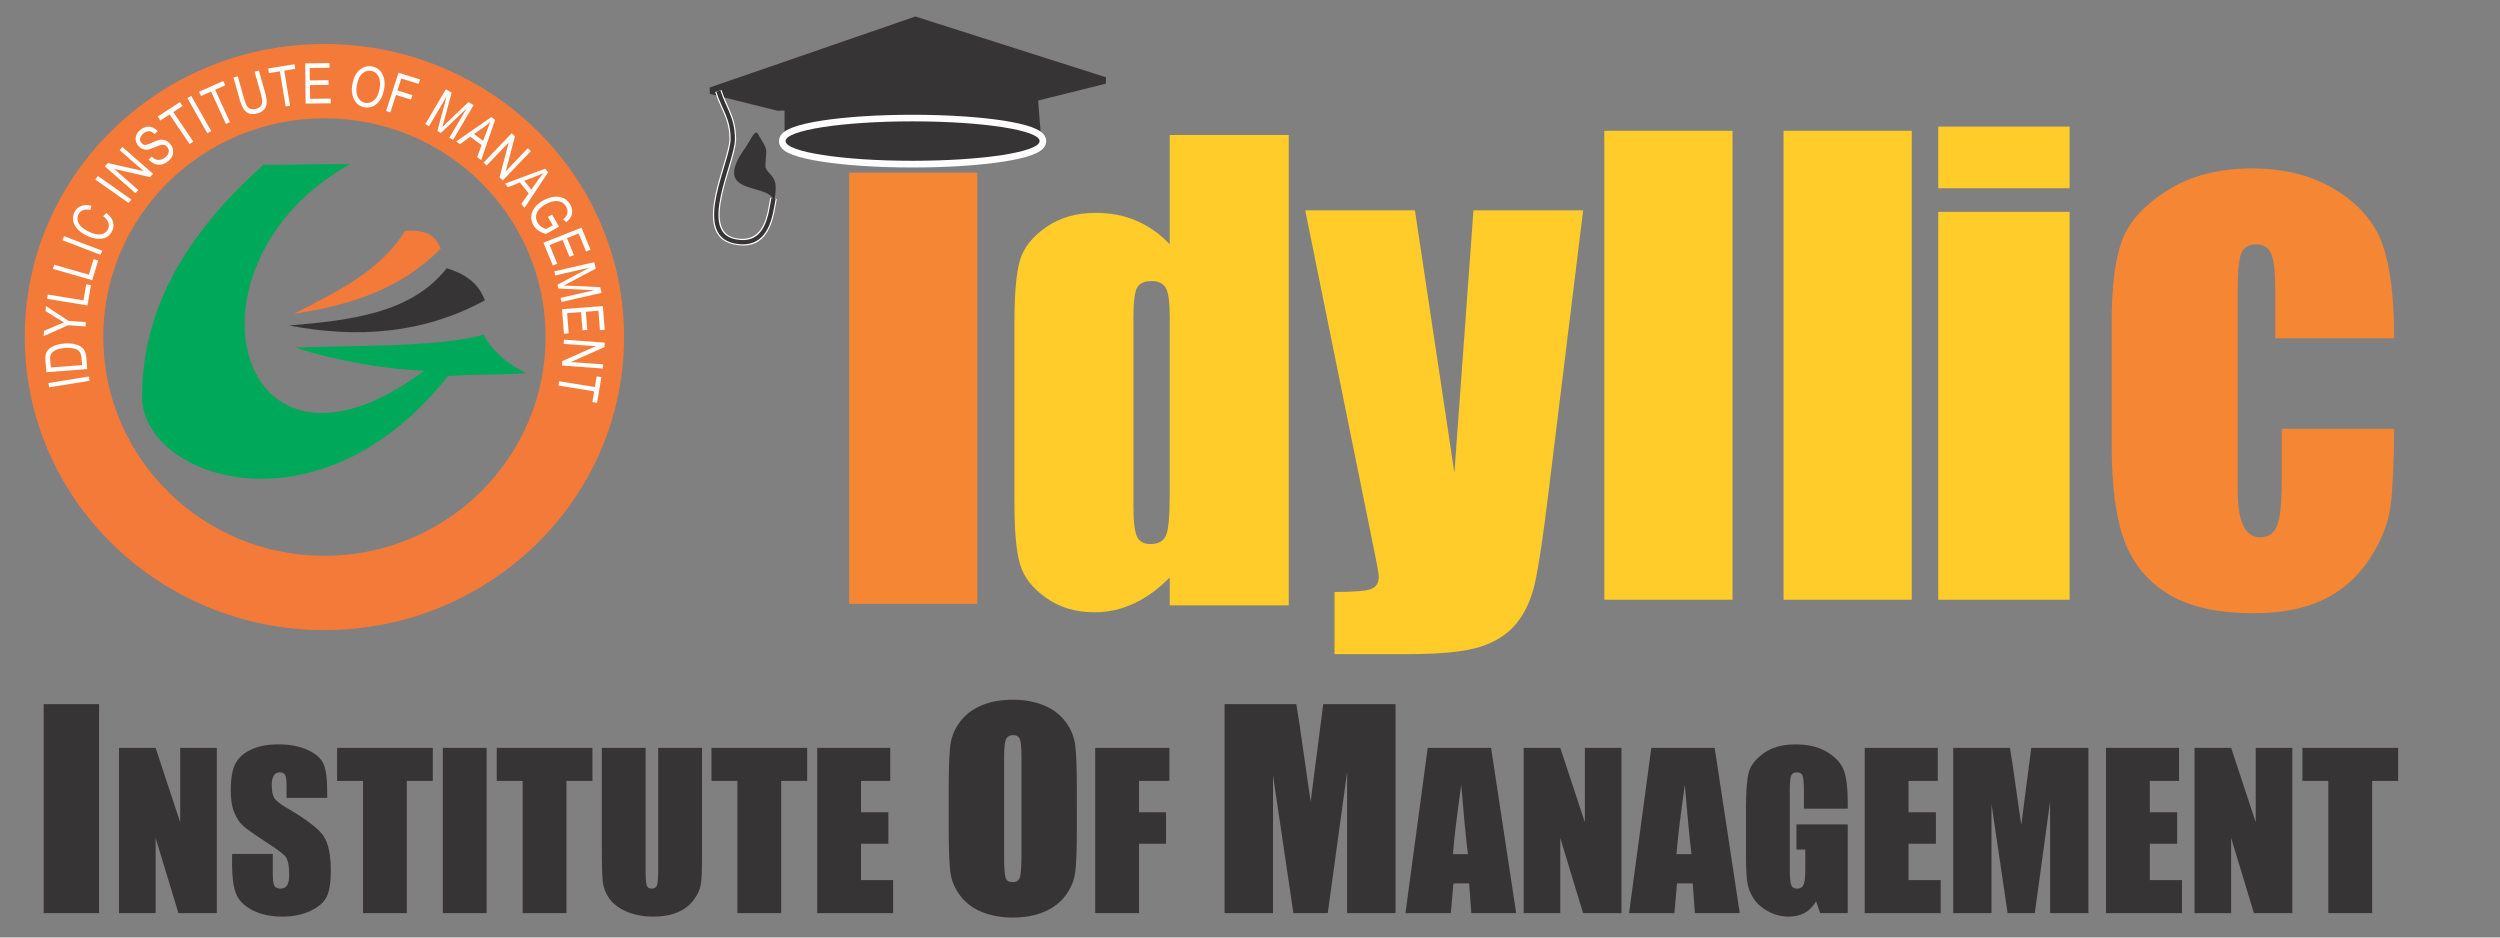
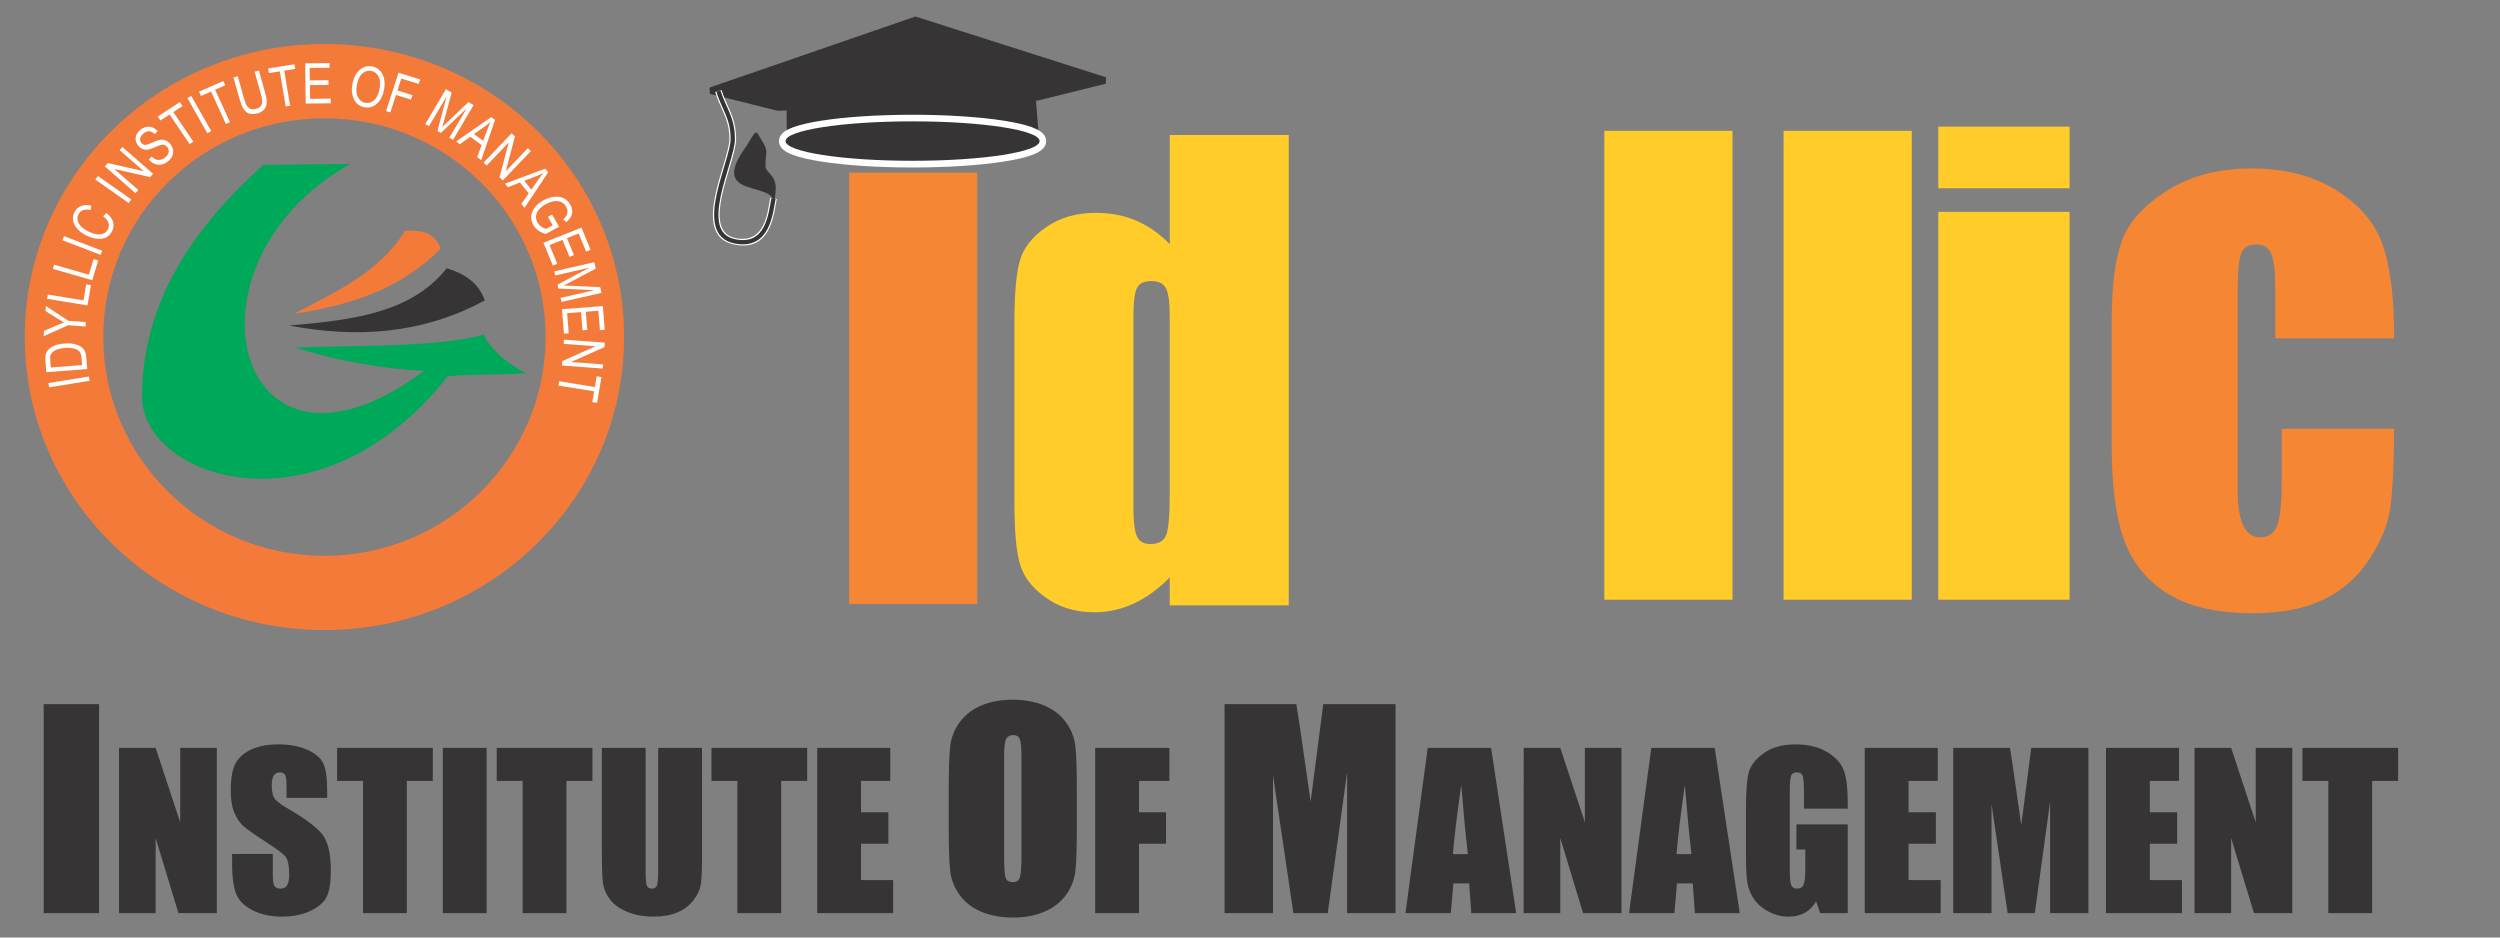
<svg xmlns="http://www.w3.org/2000/svg" version="1.1" id="Layer_1" x="0px" y="0px" width="200px" height="75px" viewBox="0 0 200 75" enable-background="new 0 0 200 75" xml:space="preserve">
  <rect x="0" y="0" width="200" height="75" fill="#808080" stroke="none" />
  <g>
    <path fill="#373435" d="M191.85,59.829v2.646h-2.079V73.05h-3.504V62.474h-2.073v-2.646H191.85z M183.386,59.829V73.05h-3.071   l-1.823-6.01v6.01h-2.929V59.829h2.929l1.966,5.955v-5.955H183.386z M168.479,59.829h5.844v2.646h-2.338v2.505h2.188v2.519h-2.188   v2.908h2.571v2.645h-6.077V59.829z M167.072,59.829V73.05h-3.063v-8.926l-1.225,8.926h-2.173l-1.29-8.723v8.723h-3.063V59.829   h4.537c0.135,0.794,0.273,1.731,0.423,2.811l0.483,3.364l0.799-6.175H167.072z M149.178,59.829h5.844v2.646h-2.339v2.505h2.188   v2.519h-2.188v2.908h2.572v2.645h-6.077V59.829z M147.819,64.696h-3.503v-1.201c0-0.756-0.034-1.229-0.099-1.422   c-0.069-0.19-0.226-0.284-0.475-0.284c-0.219,0-0.363,0.08-0.444,0.244c-0.076,0.162-0.116,0.584-0.116,1.258v6.345   c0,0.595,0.04,0.985,0.116,1.174c0.081,0.188,0.234,0.282,0.467,0.282c0.255,0,0.43-0.106,0.523-0.318   c0.09-0.214,0.136-0.627,0.136-1.243v-1.567h-0.708v-2.01h4.103v7.098h-2.204l-0.324-0.948c-0.238,0.411-0.54,0.715-0.904,0.922   c-0.363,0.202-0.791,0.306-1.286,0.306c-0.588,0-1.14-0.143-1.65-0.422c-0.515-0.28-0.903-0.626-1.171-1.042   c-0.266-0.412-0.432-0.848-0.499-1.302c-0.065-0.454-0.101-1.138-0.101-2.045v-3.93c0-1.262,0.069-2.18,0.208-2.751   c0.139-0.574,0.537-1.099,1.196-1.572c0.655-0.477,1.506-0.717,2.55-0.717c1.026,0,1.879,0.206,2.555,0.621   c0.677,0.414,1.119,0.907,1.324,1.476c0.204,0.568,0.307,1.394,0.307,2.479V64.696z M135.319,68.332   c-0.179-1.497-0.354-3.349-0.534-5.548c-0.355,2.528-0.576,4.377-0.665,5.548H135.319z M137.175,59.829l2.005,13.222h-3.588   l-0.173-2.378h-1.259l-0.208,2.378h-3.627l1.781-13.222H137.175z M129.717,59.829V73.05h-3.071l-1.824-6.01v6.01h-2.929V59.829   h2.929l1.967,5.955v-5.955H129.717z M117.432,68.332c-0.179-1.497-0.354-3.349-0.533-5.548c-0.354,2.528-0.577,4.377-0.665,5.548   H117.432z M119.287,59.829l2.006,13.222h-3.588l-0.173-2.378h-1.259l-0.208,2.378h-3.628l1.781-13.222H119.287z M111.643,56.328   V73.05h-3.873V61.76l-1.55,11.29h-2.749l-1.631-11.032V73.05h-3.874V56.328h5.739c0.169,1.005,0.345,2.188,0.535,3.554l0.611,4.255   l1.009-7.809H111.643z M87.617,59.829h5.934v2.646h-2.429v2.505h2.162v2.519h-2.162v5.553h-3.505V59.829z M81.718,60.625   c0-0.779-0.042-1.275-0.132-1.495c-0.086-0.215-0.266-0.324-0.539-0.324c-0.232,0-0.41,0.088-0.532,0.264   c-0.125,0.174-0.187,0.692-0.187,1.556v7.807c0,0.973,0.043,1.572,0.123,1.798c0.079,0.229,0.27,0.342,0.563,0.342   c0.302,0,0.493-0.13,0.579-0.391c0.082-0.265,0.125-0.885,0.125-1.872V60.625z M86.149,66.118c0,1.683-0.04,2.872-0.119,3.569   c-0.083,0.701-0.334,1.34-0.759,1.918c-0.423,0.579-0.998,1.022-1.721,1.333c-0.722,0.31-1.567,0.466-2.526,0.466   c-0.912,0-1.732-0.148-2.458-0.44c-0.73-0.294-1.312-0.73-1.753-1.316c-0.442-0.585-0.705-1.223-0.791-1.911   c-0.083-0.69-0.125-1.896-0.125-3.618v-2.858c0-1.683,0.04-2.87,0.122-3.571c0.079-0.698,0.331-1.337,0.758-1.915   c0.424-0.579,0.995-1.022,1.722-1.333c0.722-0.31,1.563-0.465,2.525-0.465c0.913,0,1.732,0.147,2.458,0.44   c0.726,0.292,1.312,0.73,1.753,1.314c0.442,0.587,0.704,1.225,0.787,1.913c0.086,0.689,0.126,1.892,0.126,3.616V66.118z    M65.376,59.829h5.843v2.646h-2.338v2.505h2.188v2.519h-2.188v2.908h2.571v2.645h-6.076V59.829z M64.574,59.829v2.646h-2.079V73.05   h-3.503V62.474h-2.073v-2.646H64.574z M56.162,59.829v8.837c0,1-0.034,1.706-0.099,2.11c-0.068,0.407-0.264,0.822-0.591,1.249   c-0.329,0.43-0.759,0.752-1.295,0.973c-0.534,0.221-1.168,0.332-1.893,0.332c-0.807,0-1.517-0.131-2.131-0.393   c-0.616-0.263-1.077-0.603-1.384-1.021c-0.304-0.422-0.485-0.862-0.539-1.327c-0.057-0.466-0.083-1.444-0.083-2.938v-7.822h3.503   v9.913c0,0.577,0.03,0.948,0.097,1.106c0.062,0.162,0.19,0.243,0.386,0.243c0.221,0,0.364-0.09,0.429-0.266   c0.063-0.178,0.094-0.596,0.094-1.254v-9.743H56.162z M47.395,59.829v2.646h-2.08V73.05h-3.503V62.474h-2.073v-2.646H47.395z    M38.931,59.829V73.05h-3.506V59.829H38.931z M34.624,59.829v2.646h-2.079V73.05h-3.503V62.474h-2.074v-2.646H34.624z    M26.175,63.83h-3.252V62.85c0-0.457-0.043-0.75-0.125-0.875c-0.083-0.126-0.221-0.187-0.418-0.187   c-0.21,0-0.369,0.083-0.477,0.254c-0.107,0.166-0.163,0.424-0.163,0.767c0,0.44,0.06,0.774,0.183,0.997   c0.116,0.224,0.448,0.491,0.991,0.809c1.56,0.908,2.54,1.652,2.946,2.236c0.406,0.583,0.607,1.521,0.607,2.817   c0,0.943-0.114,1.638-0.338,2.083c-0.224,0.446-0.659,0.822-1.3,1.124c-0.645,0.301-1.393,0.454-2.248,0.454   c-0.938,0-1.739-0.176-2.401-0.523c-0.665-0.349-1.099-0.793-1.303-1.331c-0.205-0.541-0.308-1.304-0.308-2.297v-0.864h3.254v1.608   c0,0.497,0.045,0.814,0.136,0.956c0.093,0.14,0.255,0.213,0.488,0.213c0.234,0,0.407-0.09,0.521-0.271   c0.113-0.179,0.17-0.446,0.17-0.8c0-0.778-0.108-1.289-0.323-1.529c-0.221-0.239-0.77-0.637-1.639-1.198   c-0.872-0.568-1.449-0.978-1.734-1.234c-0.281-0.256-0.516-0.61-0.702-1.062c-0.188-0.452-0.278-1.029-0.278-1.732   c0-1.012,0.131-1.753,0.396-2.222c0.261-0.468,0.688-0.833,1.275-1.097c0.588-0.264,1.299-0.397,2.131-0.397   c0.912,0,1.688,0.146,2.327,0.433c0.642,0.29,1.065,0.653,1.276,1.093c0.207,0.438,0.309,1.183,0.309,2.233V63.83z M17.346,59.829   V73.05h-3.071l-1.825-6.01v6.01H9.521V59.829h2.928l1.967,5.955v-5.955H17.346z M7.927,56.328V73.05H3.494V56.328H7.927z" />
    <g>
      <rect x="67.934" y="13.813" fill="#F58634" width="10.246" height="34.499" />
      <path fill="#FFCC29" d="M93.578,25.349c0-1.134-0.095-1.888-0.297-2.277c-0.193-0.388-0.587-0.587-1.167-0.587    c-0.563,0-0.95,0.175-1.143,0.523c-0.193,0.351-0.298,1.127-0.298,2.341v15.105c0,1.254,0.096,2.077,0.289,2.475    c0.186,0.397,0.549,0.595,1.079,0.595c0.612,0,1.023-0.222,1.231-0.666c0.201-0.436,0.305-1.523,0.305-3.236V25.349z     M103.099,10.799v37.629h-9.521v-2.23c-0.917,0.928-1.874,1.627-2.881,2.086c-1.005,0.468-2.059,0.699-3.153,0.699    c-1.481,0-2.761-0.382-3.848-1.151c-1.086-0.761-1.779-1.649-2.084-2.656c-0.305-1.008-0.457-2.651-0.457-4.927V25.809    c0-2.364,0.152-4.046,0.457-5.037c0.305-0.992,1.007-1.865,2.108-2.619c1.104-0.754,2.416-1.126,3.936-1.126    c1.184,0,2.263,0.207,3.244,0.627c0.982,0.42,1.875,1.046,2.679,1.88v-8.735H103.099z" />
-       <path fill="#FFCC29" d="M126.651,16.827l-2.767,22.529c-0.43,3.565-0.799,6-1.092,7.296c-0.295,1.299-0.784,2.371-1.47,3.212    c-0.687,0.85-1.641,1.465-2.856,1.866c-1.217,0.401-3.17,0.601-5.846,0.601h-5.86v-4.973c1.5,0,2.465-0.073,2.889-0.225    c0.435-0.152,0.653-0.481,0.653-1.003c0-0.247-0.204-1.336-0.605-3.259l-5.28-26.045h8.776l3.158,21l1.525-21H126.651z" />
      <rect x="128.347" y="10.464" fill="#FFCC29" width="10.254" height="37.514" />
      <path fill="#FFCC29" d="M165.568,16.952v31.026h-10.506V16.952H165.568z M165.568,10.129v4.933h-10.506v-4.933H165.568z" />
      <path fill="#F58634" d="M191.534,27.064h-9.514v-3.958c0-1.379-0.111-2.314-0.323-2.809c-0.223-0.495-0.616-0.743-1.203-0.743    c-0.581,0-0.973,0.221-1.168,0.654c-0.203,0.433-0.307,1.396-0.307,2.897v16.202c0,1.218,0.154,2.138,0.451,2.756    c0.298,0.609,0.741,0.918,1.321,0.918c0.683,0,1.151-0.316,1.391-0.962c0.237-0.637,0.357-1.847,0.357-3.623v-4.09h8.994    c-0.018,2.748-0.111,4.806-0.29,6.174c-0.171,1.369-0.725,2.783-1.669,4.224c-0.939,1.439-2.167,2.526-3.685,3.259    c-1.518,0.734-3.385,1.096-5.618,1.096c-2.847,0-5.106-0.504-6.77-1.512c-1.662-1.005-2.846-2.418-3.538-4.247    c-0.69-1.821-1.03-4.399-1.03-7.748V25.8c0-2.924,0.281-5.124,0.843-6.609c0.572-1.483,1.773-2.799,3.623-3.965    c1.85-1.167,4.101-1.75,6.745-1.75c2.634,0,4.874,0.575,6.742,1.732c1.867,1.158,3.104,2.615,3.726,4.373    C191.228,21.348,191.534,23.84,191.534,27.064" />
      <rect x="142.684" y="10.464" fill="#FFCC29" width="10.255" height="37.514" />
      <polygon fill="none" stroke="#373435" stroke-width="0.531" stroke-miterlimit="2.613" points="56.855,7.254 73.233,1.6     88.4,6.437 83.016,7.775 62.238,8.596   " />
      <polygon fill-rule="evenodd" clip-rule="evenodd" fill="#373435" points="56.856,7.251 73.234,1.596 88.401,6.432 83.016,7.771     62.239,8.591   " />
      <polygon fill-rule="evenodd" clip-rule="evenodd" fill="#373435" points="62.926,7.267 82.792,6.972 83.133,11.261 62.945,11.484       " />
-       <polygon fill="none" stroke="#373435" stroke-width="0.344" stroke-miterlimit="2.613" points="62.926,7.267 82.792,6.972     83.133,11.261 62.945,11.484   " />
      <ellipse fill="none" stroke="#FEFEFE" stroke-width="1.064" stroke-miterlimit="2.613" cx="73.006" cy="11.29" rx="10.161" ry="1.577" />
      <path fill-rule="evenodd" clip-rule="evenodd" fill="#373435" d="M73.007,12.863c5.611,0,10.162-0.706,10.162-1.578    c0-0.869-4.551-1.577-10.162-1.577s-10.161,0.708-10.161,1.577C62.846,12.157,67.396,12.863,73.007,12.863" />
      <path fill="#FEFEFE" d="M57.726,7.208c0.147,0.469,0.326,0.867,0.497,1.244c0.35,0.78,0.667,1.484,0.667,2.676    c0,0.547-0.252,1.394-0.54,2.353c-0.205,0.684-0.427,1.427-0.583,2.145c-0.35,1.625-0.353,3.127,1.062,3.42    c1.803,0.374,2.347-1.004,2.596-2.162c0.051-0.238,0.093-0.48,0.128-0.696c0.022-0.126,0.042-0.243,0.064-0.362l0.527,0.097    c-0.019,0.095-0.04,0.22-0.063,0.352c-0.036,0.214-0.078,0.455-0.133,0.716c-0.299,1.388-0.964,3.038-3.228,2.569    c-1.847-0.383-1.886-2.146-1.477-4.042v-0.001c0.158-0.736,0.384-1.491,0.592-2.185c0.274-0.917,0.518-1.729,0.518-2.205    c0-1.083-0.296-1.738-0.623-2.464c-0.173-0.387-0.356-0.793-0.516-1.303L57.726,7.208z" />
      <path fill="none" stroke="#373435" stroke-width="0.344" stroke-miterlimit="2.613" d="M57.471,7.285    c0.456,1.455,1.151,2.13,1.151,3.844c0,1.803-3.067,7.508,0.151,8.176c2.676,0.554,2.877-2.235,3.108-3.428" />
      <path fill-rule="evenodd" clip-rule="evenodd" fill="#373435" d="M61.91,16.378c0.258-2.015-5.327-0.329-2.263-4.595    c0.347-0.48,0.747-1.469,0.972-1.094c0.933,1.557,0.661,1.046,0.613,2.583c-0.013,0.38,0.503,0.649,0.699,1.103    C62.122,14.814,62.082,15.258,61.91,16.378" />
      <path fill-rule="evenodd" clip-rule="evenodd" fill="#F47A3A" d="M25.955,9.464c9.769,0,17.693,7.836,17.693,17.498    c0,9.665-7.924,17.503-17.693,17.503c-9.77,0-17.694-7.838-17.694-17.503C8.261,17.3,16.185,9.464,25.955,9.464 M25.955,3.521    c13.237,0,23.972,10.496,23.972,23.441c0,12.944-10.735,23.444-23.972,23.444S1.981,39.907,1.981,26.963    C1.981,14.018,12.718,3.521,25.955,3.521z" />
      <path fill-rule="evenodd" clip-rule="evenodd" fill="#00A859" d="M21.068,13.186c2.517,0,4.436-0.065,6.951-0.065    c-14.278,7.943-9.21,27.822,5.923,16.535c-3.235-0.107-7.421-0.878-10.3-1.851c4.424-0.171,11.564-0.017,15.061-1.032    c0.442,1.044,1.88,2.375,3.386,3.073c-1.734,0.17-4.53,0.079-6.264,0.25c-10.173,12.899-24.197,8.286-24.461,1.792    C11.315,24.061,15.64,18.06,21.068,13.186" />
      <path fill-rule="evenodd" clip-rule="evenodd" fill="#F47A3A" d="M23.51,25.107c3.706-1.9,6.976-3.512,8.897-6.642    c1.611-0.082,2.382,0.267,2.849,1.433C32.046,23.087,28.313,24.355,23.51,25.107" />
      <path fill-rule="evenodd" clip-rule="evenodd" fill="#373435" d="M23.133,26.041c5.108-0.433,9.79-1.021,12.608-4.582    c1.413,0.436,2.522,1.137,3.047,2.569C33.775,26.745,28.521,27.064,23.133,26.041" />
      <path fill="#FEFEFE" d="M44.734,30.498l2.856,0.464l0.145-0.856l0.379,0.062l-0.348,2.063l-0.38-0.063l0.146-0.86l-2.856-0.464    L44.734,30.498z M45.114,27.172l3.271,0.24l-0.027,0.358l-2.68,1.193l2.574,0.188l-0.024,0.331l-3.271-0.239l0.028-0.356    l2.674-1.19l-2.569-0.188L45.114,27.172z M44.958,24.734l3.271-0.249l0.15,1.899l-0.384,0.03l-0.123-1.551l-1.005,0.077    l0.117,1.456l-0.383,0.03l-0.115-1.457l-1.115,0.084l0.127,1.613l-0.383,0.03L44.958,24.734z M44.346,21.706l3.195-0.729    l0.121,0.512l-2.118,1.123l-0.444,0.23c0.125,0.003,0.306,0.01,0.545,0.02l2.368,0.109l0.109,0.458l-3.195,0.728l-0.079-0.328    l2.687-0.612l-2.864-0.134L44.6,22.776l2.555-1.363l-2.73,0.622L44.346,21.706z M43.477,19.418l3.042-1.205l0.726,1.769    l-0.357,0.141l-0.593-1.442l-0.934,0.37l0.557,1.354l-0.357,0.142l-0.557-1.354l-1.038,0.41l0.617,1.501l-0.355,0.141    L43.477,19.418z M43.834,17.351l0.337-0.185l0.554,0.972l-1.061,0.584c-0.232-0.068-0.433-0.162-0.599-0.281    c-0.166-0.118-0.296-0.261-0.393-0.43c-0.127-0.225-0.184-0.457-0.171-0.695c0.013-0.239,0.1-0.47,0.262-0.694    c0.162-0.224,0.396-0.42,0.703-0.589c0.312-0.172,0.614-0.271,0.904-0.294c0.291-0.022,0.54,0.018,0.746,0.125    c0.205,0.106,0.373,0.274,0.503,0.503c0.098,0.168,0.148,0.333,0.157,0.495c0.007,0.162-0.023,0.315-0.094,0.462    c-0.071,0.147-0.197,0.295-0.378,0.45l-0.249-0.225c0.141-0.126,0.234-0.238,0.283-0.338c0.047-0.1,0.068-0.21,0.062-0.327    c-0.007-0.116-0.043-0.232-0.109-0.348c-0.095-0.168-0.219-0.289-0.371-0.364c-0.152-0.076-0.336-0.101-0.552-0.079    c-0.217,0.023-0.45,0.102-0.701,0.239c-0.383,0.211-0.624,0.448-0.725,0.71c-0.101,0.262-0.08,0.519,0.064,0.77    c0.067,0.121,0.167,0.228,0.299,0.32c0.131,0.094,0.256,0.155,0.379,0.185l0.534-0.293L43.834,17.351z M41.935,14.464l0.571,0.708    l0.537-0.771c0.165-0.237,0.303-0.424,0.414-0.562c-0.187,0.101-0.381,0.19-0.583,0.268L41.935,14.464z M40.401,14.693    l3.215-1.201l0.236,0.293l-1.891,2.842l-0.252-0.313l0.587-0.844l-0.704-0.873l-0.96,0.382L40.401,14.693z M38.686,13.01    l2.244-2.347l0.267,0.245l-0.737,2.795l1.766-1.848l0.247,0.228l-2.245,2.347l-0.265-0.244l0.736-2.79l-1.763,1.844L38.686,13.01z     M37.921,10.721l0.733,0.546l0.325-0.877c0.1-0.27,0.186-0.485,0.259-0.645c-0.156,0.143-0.321,0.277-0.497,0.402L37.921,10.721z     M36.495,11.317l2.809-1.949l0.302,0.226l-1.108,3.215l-0.324-0.242l0.354-0.959l-0.903-0.672l-0.832,0.603L36.495,11.317z     M34.024,9.926l1.645-2.784l0.463,0.263l-0.615,2.285l-0.134,0.475c0.088-0.087,0.217-0.211,0.388-0.375l1.701-1.62l0.416,0.236    l-1.645,2.784l-0.297-0.169l1.383-2.341l-2.06,1.956l-0.277-0.158l0.736-2.762l-1.407,2.379L34.024,9.926z M30.889,8.883    l0.991-3.068l1.729,0.539l-0.116,0.36l-1.388-0.433l-0.309,0.955l1.2,0.374l-0.117,0.36l-1.2-0.374L31.23,8.989L30.889,8.883z     M28.544,6.835c-0.072,0.391-0.04,0.708,0.096,0.956c0.135,0.246,0.33,0.392,0.581,0.437c0.256,0.045,0.493-0.024,0.707-0.211    c0.215-0.187,0.36-0.491,0.438-0.913c0.05-0.272,0.05-0.524,0-0.754c-0.039-0.177-0.119-0.327-0.239-0.449    c-0.121-0.123-0.264-0.199-0.428-0.229c-0.264-0.047-0.502,0.021-0.713,0.208C28.774,6.065,28.627,6.384,28.544,6.835z     M28.184,6.767c0.099-0.54,0.297-0.933,0.593-1.18c0.295-0.247,0.625-0.338,0.985-0.275c0.234,0.042,0.435,0.145,0.602,0.307    c0.169,0.164,0.288,0.378,0.355,0.645c0.066,0.267,0.069,0.571,0.006,0.912c-0.086,0.469-0.266,0.832-0.537,1.087    c-0.3,0.283-0.642,0.39-1.03,0.322c-0.392-0.069-0.674-0.292-0.852-0.667C28.147,7.578,28.105,7.195,28.184,6.767z M24.454,8.287    l-0.039-3.218l1.943-0.023l0.005,0.379l-1.585,0.018l0.011,0.988l1.489-0.016l0.005,0.377l-1.489,0.017l0.013,1.097l1.649-0.018    l0.003,0.377L24.454,8.287z M22.855,8.514L22.387,5.71l-0.872,0.14l-0.063-0.372l2.103-0.339l0.062,0.373L22.74,5.654l0.468,2.803    L22.855,8.514z M20.368,5.738l0.344-0.092l0.505,1.791c0.085,0.3,0.125,0.555,0.119,0.764c-0.005,0.209-0.071,0.39-0.196,0.544    c-0.125,0.154-0.311,0.264-0.552,0.33c-0.341,0.093-0.625,0.062-0.851-0.092c-0.227-0.153-0.413-0.485-0.555-0.993l-0.505-1.792    l0.344-0.094l0.505,1.792c0.079,0.281,0.159,0.478,0.237,0.591c0.08,0.114,0.181,0.19,0.3,0.228s0.251,0.038,0.396-0.001    c0.244-0.066,0.401-0.182,0.474-0.347c0.071-0.165,0.05-0.445-0.06-0.837L20.368,5.738z M18.072,9.917l-1.186-2.59L16.08,7.682    l-0.158-0.345l1.942-0.856l0.159,0.344l-0.811,0.357l1.187,2.591L18.072,9.917z M16.587,10.659l-1.594-2.813l0.312-0.17    l1.595,2.813L16.587,10.659z M15.169,11.525L13.567,9.16l-0.736,0.479l-0.214-0.314l1.774-1.157l0.213,0.314l-0.74,0.483    l1.603,2.366L15.169,11.525z M11.896,12.77l0.237-0.24c0.13,0.123,0.253,0.202,0.367,0.237c0.114,0.034,0.235,0.037,0.362,0.006    c0.13-0.029,0.25-0.091,0.362-0.185c0.161-0.134,0.251-0.279,0.273-0.429c0.021-0.153-0.022-0.29-0.13-0.412    c-0.063-0.073-0.134-0.121-0.213-0.148c-0.079-0.027-0.166-0.03-0.262-0.009c-0.095,0.02-0.277,0.089-0.548,0.209    c-0.241,0.107-0.427,0.164-0.558,0.177c-0.133,0.012-0.258-0.007-0.38-0.056c-0.121-0.049-0.231-0.129-0.326-0.239    c-0.173-0.198-0.25-0.415-0.229-0.649c0.021-0.235,0.142-0.445,0.362-0.63c0.151-0.127,0.311-0.21,0.475-0.247    c0.166-0.036,0.328-0.025,0.487,0.031c0.158,0.057,0.305,0.159,0.44,0.304l-0.238,0.24c-0.15-0.147-0.302-0.225-0.452-0.23    c-0.15-0.007-0.3,0.053-0.452,0.18c-0.153,0.13-0.239,0.26-0.262,0.396c-0.022,0.135,0.013,0.254,0.107,0.361    c0.086,0.099,0.183,0.151,0.29,0.155c0.105,0.006,0.286-0.051,0.541-0.17c0.249-0.115,0.431-0.187,0.546-0.216    c0.18-0.043,0.344-0.042,0.496,0.008c0.152,0.049,0.29,0.144,0.414,0.286c0.121,0.139,0.199,0.295,0.232,0.466    c0.034,0.172,0.019,0.335-0.043,0.492c-0.063,0.156-0.174,0.302-0.337,0.438c-0.252,0.211-0.518,0.307-0.797,0.283    C12.377,13.156,12.124,13.019,11.896,12.77z M10.838,15.453l-2.45-2.142l0.244-0.268l2.866,0.652L9.572,12.01l0.225-0.248    l2.449,2.14l-0.241,0.267l-2.861-0.649l1.923,1.683L10.838,15.453z M10.293,16.24l-2.667-1.874l0.208-0.285l2.668,1.874    L10.293,16.24z M8.253,17.296l0.266-0.258c0.289,0.237,0.465,0.483,0.533,0.737c0.067,0.254,0.036,0.504-0.099,0.75    c-0.115,0.215-0.27,0.373-0.459,0.469c-0.189,0.098-0.429,0.133-0.72,0.108c-0.29-0.026-0.595-0.123-0.918-0.29    c-0.319-0.167-0.562-0.355-0.729-0.567c-0.169-0.213-0.264-0.432-0.286-0.658c-0.023-0.225,0.021-0.441,0.132-0.646    c0.121-0.225,0.297-0.381,0.527-0.468c0.231-0.088,0.5-0.092,0.812-0.013l-0.074,0.348c-0.458-0.105-0.771-0.002-0.94,0.311    c-0.083,0.154-0.115,0.311-0.097,0.467c0.02,0.156,0.097,0.312,0.232,0.47c0.134,0.157,0.332,0.304,0.595,0.44    c0.396,0.206,0.731,0.292,1.003,0.257c0.272-0.033,0.471-0.164,0.593-0.391c0.091-0.168,0.109-0.346,0.052-0.53    C8.62,17.644,8.48,17.467,8.253,17.296z M8.05,20.388l-3.055-1.169l0.13-0.327l3.055,1.169L8.05,20.388z M7.38,22.418    l-3.147-0.907l0.101-0.336l2.778,0.801l0.372-1.247l0.37,0.107L7.38,22.418z M7.001,24.434l-3.236-0.526l0.059-0.346l2.856,0.465    l0.216-1.282l0.38,0.062L7.001,24.434z M6.842,26.119l-1.387-0.101l-1.963,0.875l0.032-0.423l1.026-0.445    c0.203-0.089,0.395-0.165,0.574-0.229c-0.166-0.09-0.35-0.201-0.556-0.332l-0.923-0.582l0.03-0.401l1.807,1.187l1.385,0.102    L6.842,26.119z M6.567,29.207l-0.044-0.56c-0.018-0.226-0.069-0.394-0.153-0.504c-0.085-0.11-0.213-0.191-0.384-0.24    c-0.23-0.066-0.499-0.088-0.808-0.064c-0.333,0.026-0.59,0.089-0.772,0.192c-0.184,0.103-0.302,0.226-0.356,0.369    c-0.036,0.096-0.045,0.245-0.028,0.448l0.043,0.551L6.567,29.207z M6.978,29.527l-3.27,0.25l-0.072-0.908    c-0.017-0.224-0.011-0.396,0.019-0.516c0.041-0.157,0.125-0.297,0.254-0.42c0.13-0.122,0.297-0.224,0.502-0.302    c0.207-0.079,0.453-0.129,0.742-0.151c0.37-0.028,0.689,0,0.955,0.087c0.267,0.086,0.46,0.209,0.581,0.369    c0.121,0.158,0.192,0.372,0.214,0.642L6.978,29.527z M7.168,30.464l-3.236,0.525l-0.059-0.345l3.236-0.526L7.168,30.464z" />
    </g>
  </g>
</svg>